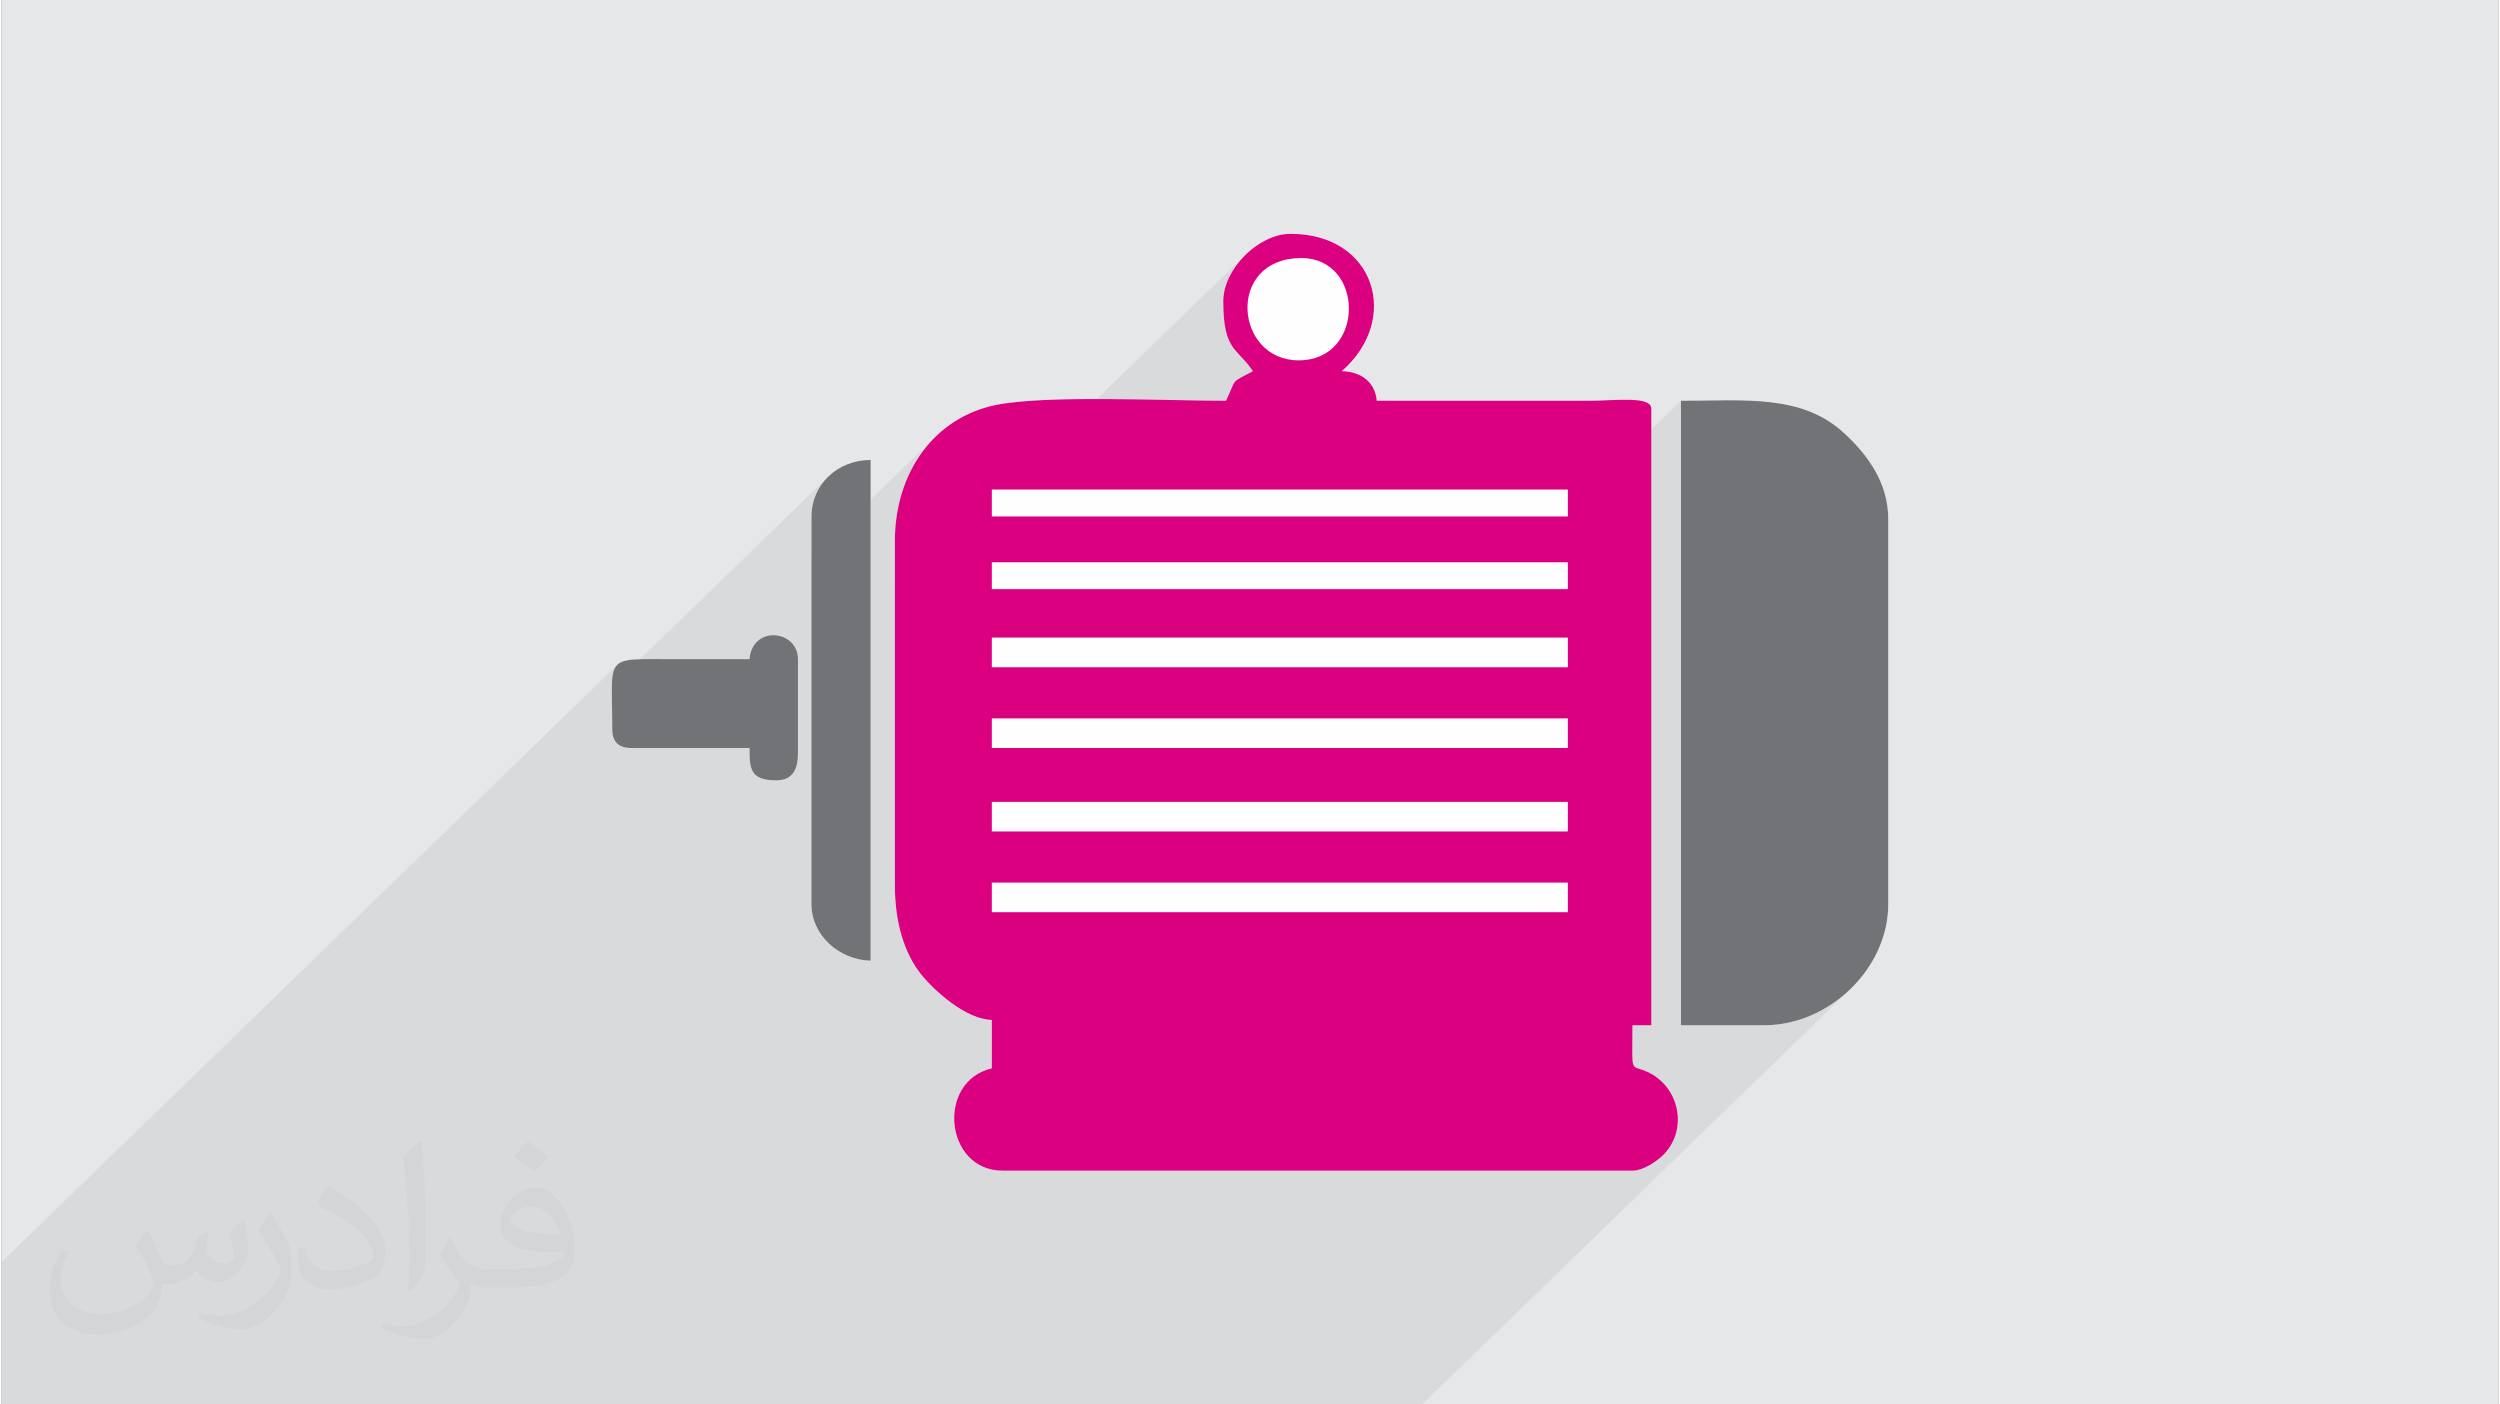
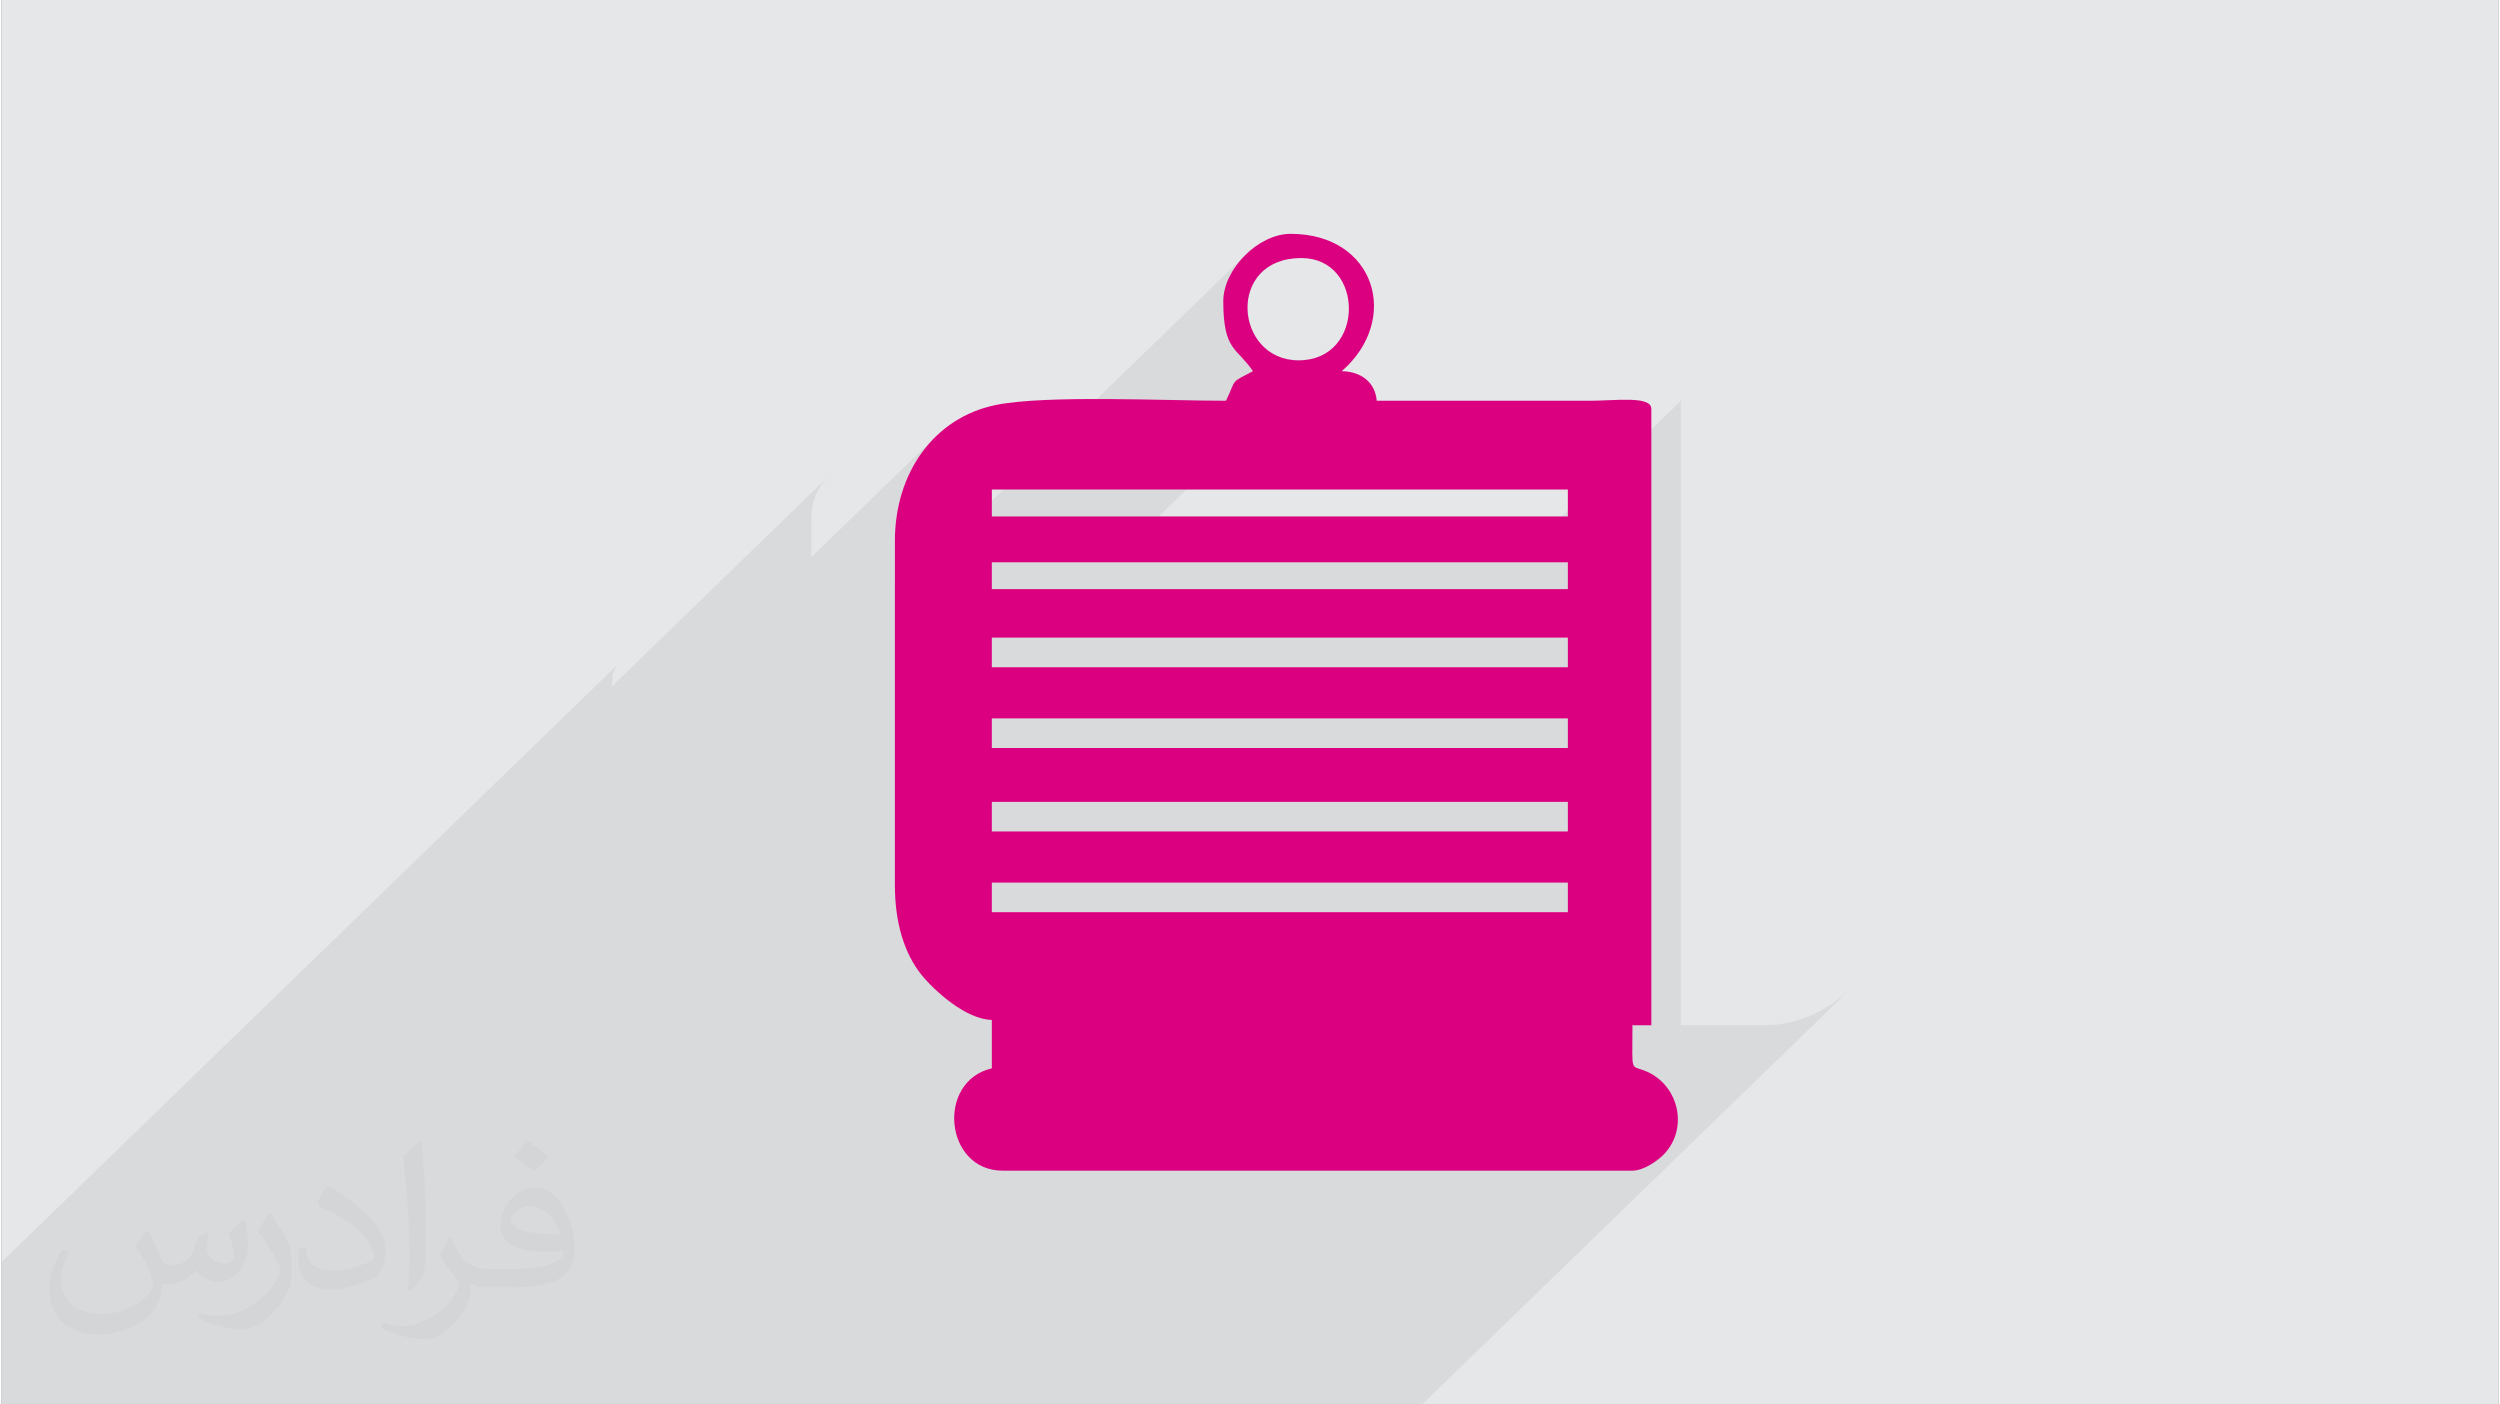
<svg xmlns="http://www.w3.org/2000/svg" xml:space="preserve" width="356px" height="200px" version="1.0" shape-rendering="geometricPrecision" text-rendering="geometricPrecision" image-rendering="optimizeQuality" fill-rule="evenodd" clip-rule="evenodd" viewBox="0 0 35600 20025">
  <rect x="0" y="0" width="35600" height="20025" fill="#808080" stroke="none" />
  <g id="Layer_x0020_1">
    <g id="_2962647099040">
      <path fill="#E6E7E8" d="M0 0l35600 0 0 20025 -35600 0 0 -20025z" />
      <path fill="#373435" fill-opacity="0.078" d="M12737 8320l1382 -1340 0 162 3608 -3500 0 0 -1 0 -124 146 0 0 -97 162 0 0 -63 171 0 0 -23 173 5 117 519 -504 -82 111 -56 123 -32 132 -8 136 15 136 38 132 61 123 82 110 103 93 124 72 143 47 163 16 167 -16 145 -47 123 -72 100 -93 -2530 2454 5744 0 1701 -1650 0 0 0 0 0 8904 1190 0 0 0 172 -9 0 0 169 -27 0 0 165 -45 0 0 160 -59 0 0 153 -75 0 0 146 -89 0 0 137 -102 0 0 127 -113 0 0 -6110 5926 -20253 0 0 -2030 8765 -8501 -49 114 0 0 -15 178 0 2 3090 -2997 0 0 -1 1 -101 118 0 0 -77 137 0 0 -48 152 0 0 -17 165 0 579 1788 -1734 0 0 -2 2 -107 111 0 0 -99 123 0 0 -88 133 -1 0 -77 141 0 0 -67 148 0 0 -56 157 0 0 -44 163 0 0 -31 169 0 0 -20 174 0 0 -6 180 0 610zm-3973 1174l1 0 0 0 -1 0z" />
      <g>
-         <path fill="#FEFEFE" d="M17419 4294c0,714 197,661 423,998 -332,175 -227,94 -384,422 -870,0 -2565,-85 -3279,60 -882,178 -1442,967 -1442,1936l0 4912c0,536 135,972 377,1274 182,226 631,637 1005,646l0 690c-797,186 -672,1459 153,1459l8981 0c163,0 367,-146 454,-238 344,-365 208,-964 -237,-1169 -257,-118 -217,59 -217,-666l269 0 0 -8789c0,-190 -514,-115 -883,-115l-3032 0c-21,-261 -218,-416 -499,-422 847,-736 479,-1958 -729,-1958 -459,0 -960,501 -960,960zm6525 10324l1190 0c924,0 1766,-809 1766,-1727l0 -5489c0,-518 -292,-920 -642,-1238 -602,-548 -1430,-450 -2314,-450l0 8904zm-12397 -7254l0 5527c0,445 395,796 844,806l0 -7139c-475,0 -844,353 -844,806zm-883 2034c-358,0 -716,0 -1074,0 -1023,0 -883,-78 -883,998 0,179 89,269 269,269l1688 0c0,307 15,461 384,461 229,0 307,-155 307,-384l0 -1344c0,-417 -650,-492 -691,0z" />
        <g>
          <path fill="#DB0080" d="M14119 12584l8213 0 0 422 -8213 0 0 -422zm0 -1151l8213 0 0 422 -8213 0 0 -422zm0 -1190l8213 0 0 422 -8213 0 0 -422zm0 -1152l8213 0 0 423 -8213 0 0 -423zm0 -1074l8213 0 0 383 -8213 0 0 -383zm0 -1037l8213 0 0 384 -8213 0 0 -384zm4375 -1842c-919,0 -1039,-1459 38,-1459 906,0 915,1459 -38,1459zm-1075 -844c0,714 197,661 423,998 -332,175 -227,94 -384,422 -870,0 -2565,-85 -3280,60 -881,178 -1441,967 -1441,1936l0 4912c0,536 135,972 377,1274 182,226 631,637 1005,646l0 690c-797,186 -673,1459 153,1459l8981 0c163,0 366,-146 453,-238 345,-365 209,-964 -236,-1169 -257,-118 -217,59 -217,-666l269 0 0 -8789c0,-190 -514,-115 -883,-115l-3032 0c-22,-261 -218,-416 -499,-422 846,-736 479,-1958 -729,-1958 -459,0 -960,501 -960,960z" />
-           <path fill="#727376" d="M23944 14618l1190 0c924,0 1766,-809 1766,-1727l0 -5489c0,-518 -292,-920 -642,-1238 -602,-548 -1430,-450 -2314,-450l0 8904z" />
-           <path fill="#727376" d="M11547 7364l0 5527c0,445 395,796 844,806l0 -7139c-475,0 -844,353 -844,806z" />
-           <path fill="#727376" d="M10664 9398c-358,0 -716,0 -1074,0 -1023,0 -883,-78 -883,998 0,179 89,269 268,269l1689 0c0,307 14,461 384,461 229,0 307,-155 307,-384l0 -1344c0,-417 -650,-492 -691,0z" />
        </g>
      </g>
      <path fill="#373435" fill-opacity="0.031" d="M2082 17547c68,103 112,202 155,312 32,64 49,183 199,183 44,0 107,-14 163,-45 63,-33 111,-83 136,-159l60 -202 146 -72 10 10c-20,76 -25,149 -25,206 0,169 146,233 262,233 68,0 129,-33 129,-95 0,-80 -34,-216 -78,-338 68,-68 136,-136 214,-191l12 6c34,144 53,286 53,381 0,93 -41,196 -75,264 -70,132 -194,237 -344,237 -114,0 -241,-57 -328,-163l-5 0c-82,102 -209,194 -412,194l-63 0c-10,134 -39,229 -83,314 -121,237 -480,404 -818,404 -470,0 -706,-272 -706,-633 0,-223 73,-431 185,-578l92 38c-70,134 -117,261 -117,385 0,338 275,499 592,499 294,0 658,-187 724,-404 -25,-237 -114,-349 -250,-565 41,-72 94,-144 160,-221l12 0zm5421 -1274c99,62 196,136 291,220 -53,75 -119,143 -201,203 -95,-77 -190,-143 -287,-213 66,-74 131,-146 197,-210zm51 926c-160,0 -291,105 -291,183 0,167 320,219 703,217 -48,-196 -216,-400 -412,-400zm-359 895c208,0 390,-6 529,-41 155,-40 286,-118 286,-172 0,-14 0,-31 -5,-45 -87,8 -187,8 -274,8 -282,0 -498,-64 -583,-222 -21,-44 -36,-93 -36,-149 0,-153 66,-303 182,-406 97,-85 204,-138 313,-138 197,0 354,158 464,408 60,136 101,293 101,491 0,132 -36,243 -118,326 -153,148 -435,204 -867,204l-196 0 0 0 -51 0c-107,0 -184,-19 -245,-66l-10 0c3,25 5,49 5,72 0,97 -32,221 -97,320 -192,286 -400,410 -580,410 -182,0 -405,-70 -606,-161l36 -70c65,27 155,45 279,45 325,0 752,-313 805,-618 -12,-25 -34,-58 -65,-93 -95,-113 -155,-208 -211,-307 48,-95 92,-171 133,-240l17 -2c139,283 265,446 546,446l44 0 0 0 204 0zm-1408 299c24,-130 26,-276 26,-413l0 -202c0,-377 -48,-926 -87,-1283 68,-74 163,-160 238,-218l22 6c51,450 63,971 63,1452 0,126 -5,249 -17,340 -7,114 -73,200 -214,332l-31 -14zm-1449 -596c7,177 94,317 398,317 189,0 349,-49 526,-134 32,-14 49,-33 49,-49 0,-111 -85,-258 -228,-392 -139,-126 -323,-237 -495,-311 -59,-25 -78,-52 -78,-77 0,-51 68,-158 124,-235l19 -2c197,103 417,256 580,427 148,157 240,316 240,489 0,128 -39,249 -102,361 -216,109 -446,192 -674,192 -277,0 -466,-130 -466,-436 0,-33 0,-84 12,-150l95 0zm-501 -503l172 278c63,103 122,215 122,392l0 227c0,183 -117,379 -306,573 -148,132 -279,188 -400,188 -180,0 -386,-56 -624,-159l27 -70c75,20 162,37 269,37 342,-2 692,-252 852,-557 19,-35 26,-68 26,-91 0,-35 -19,-74 -34,-109 -87,-165 -184,-315 -291,-454 56,-88 112,-173 173,-257l14 2z" />
    </g>
  </g>
</svg>